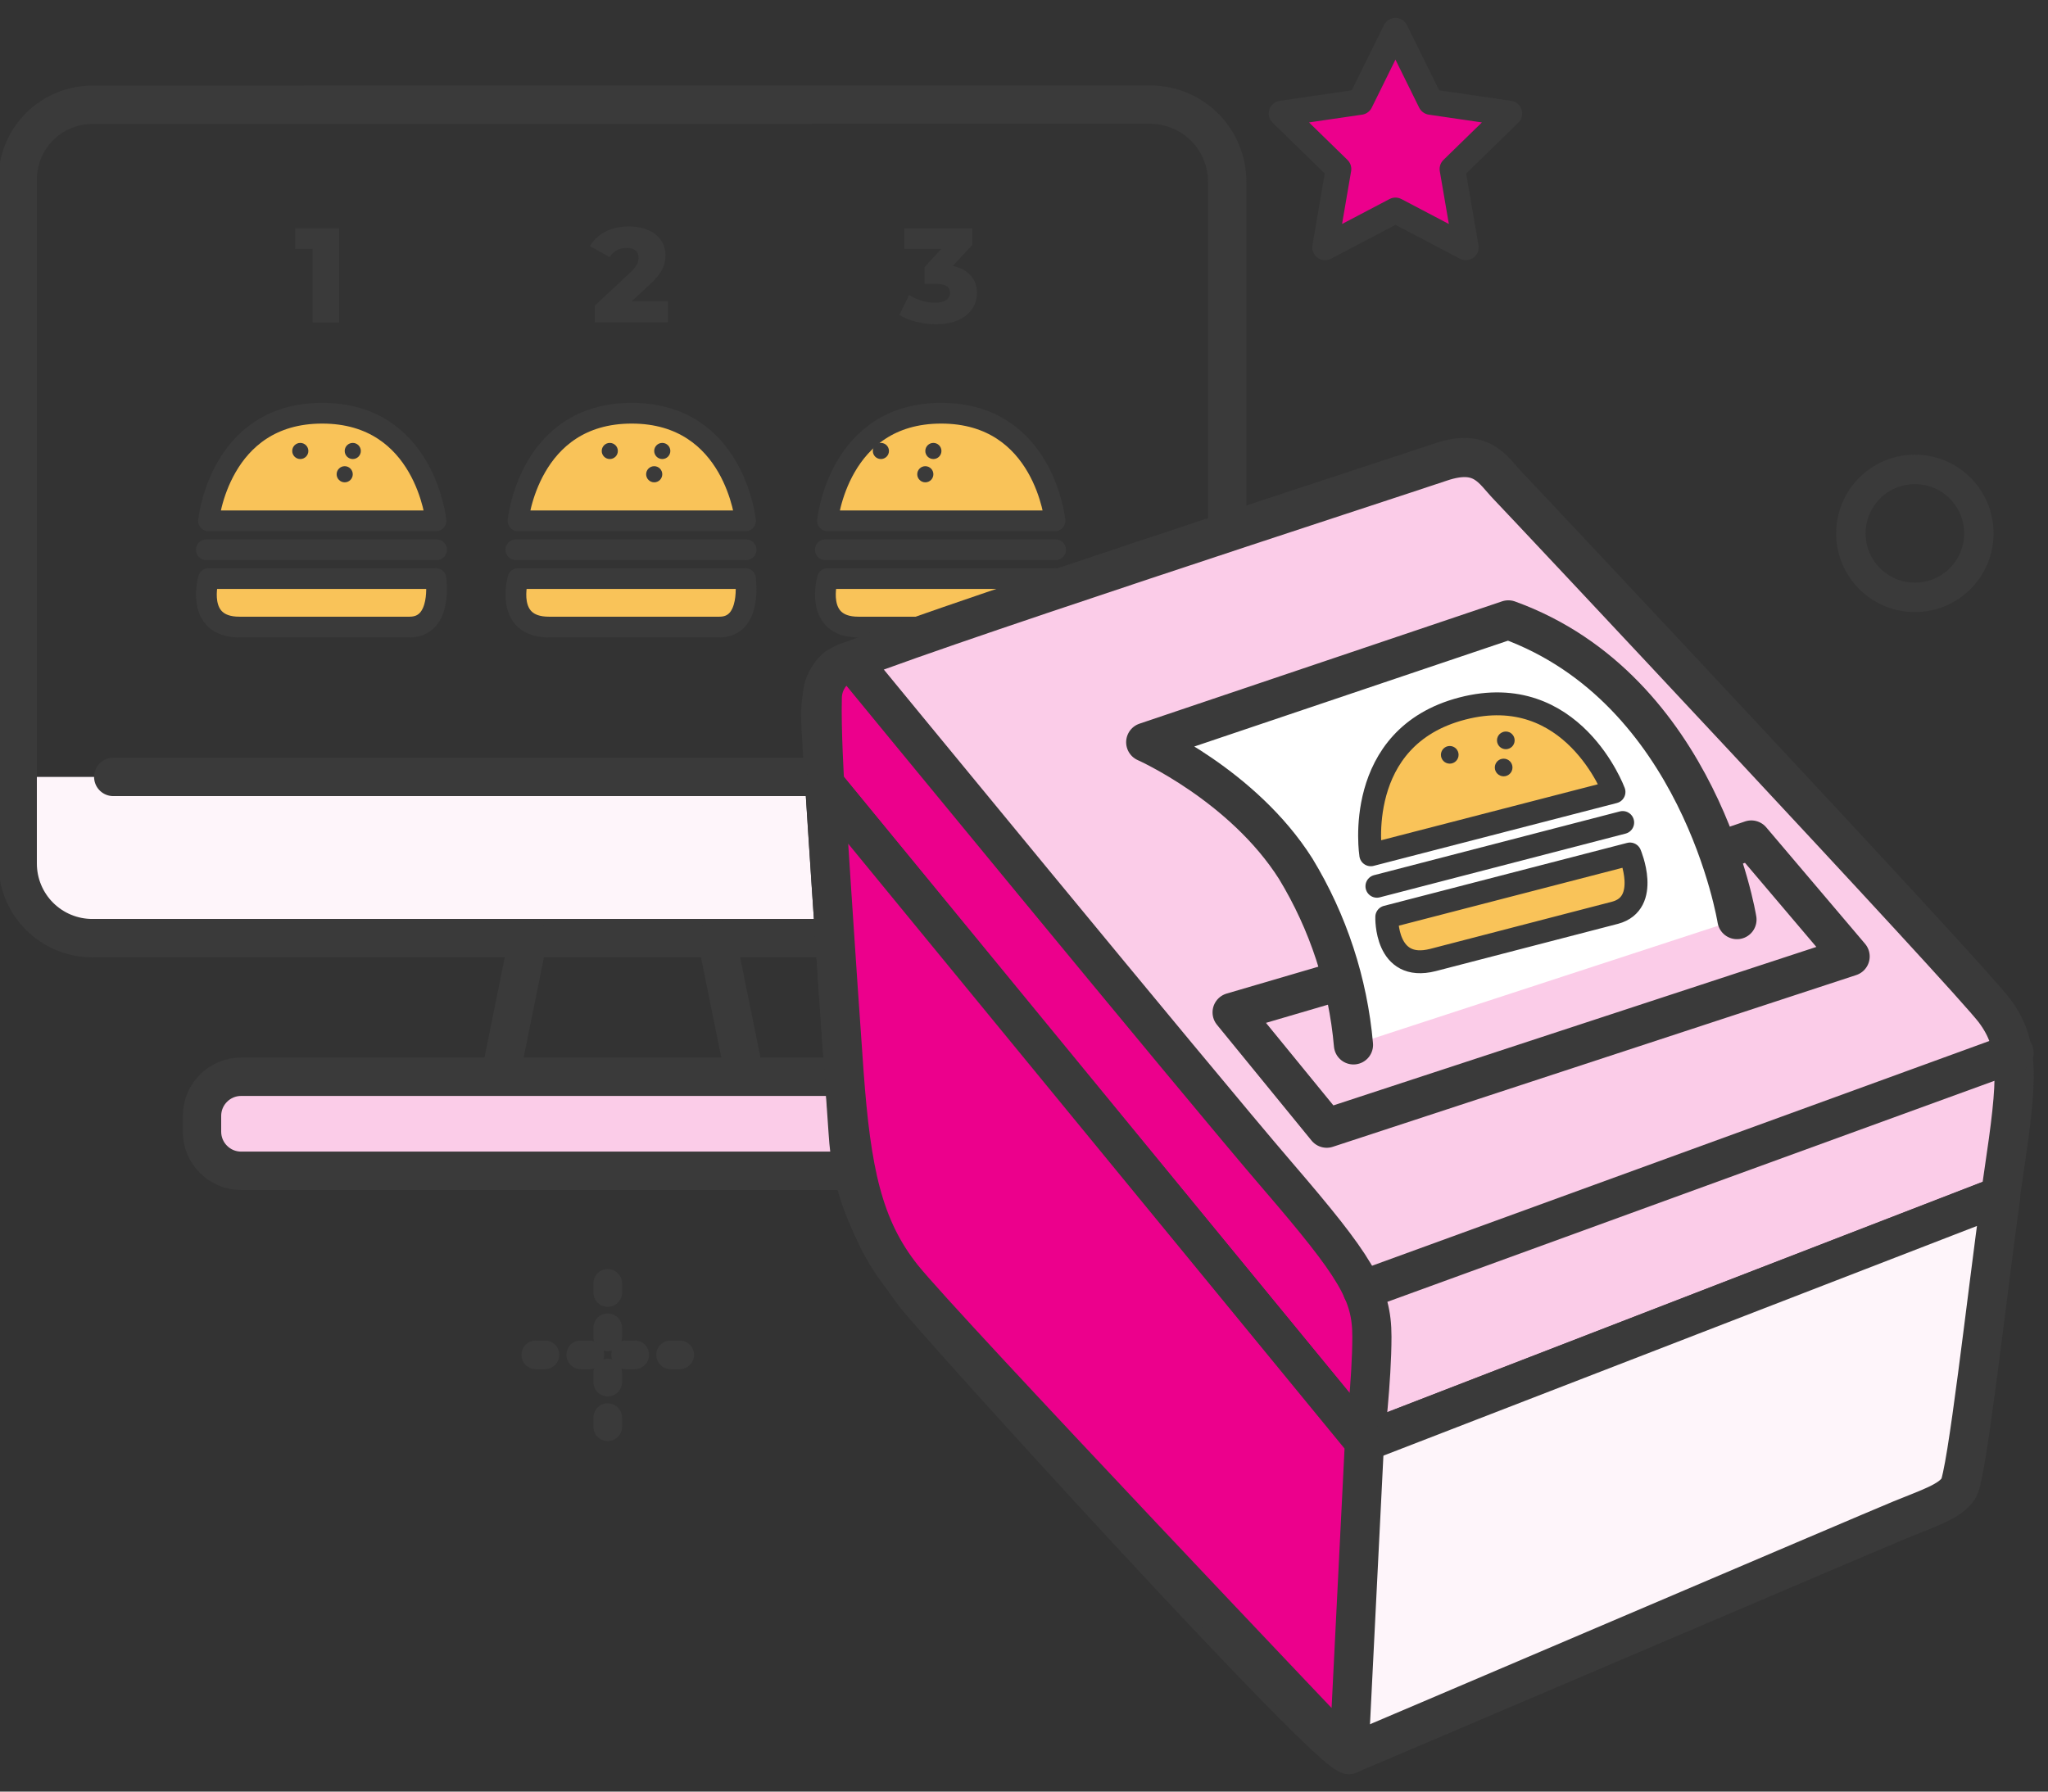
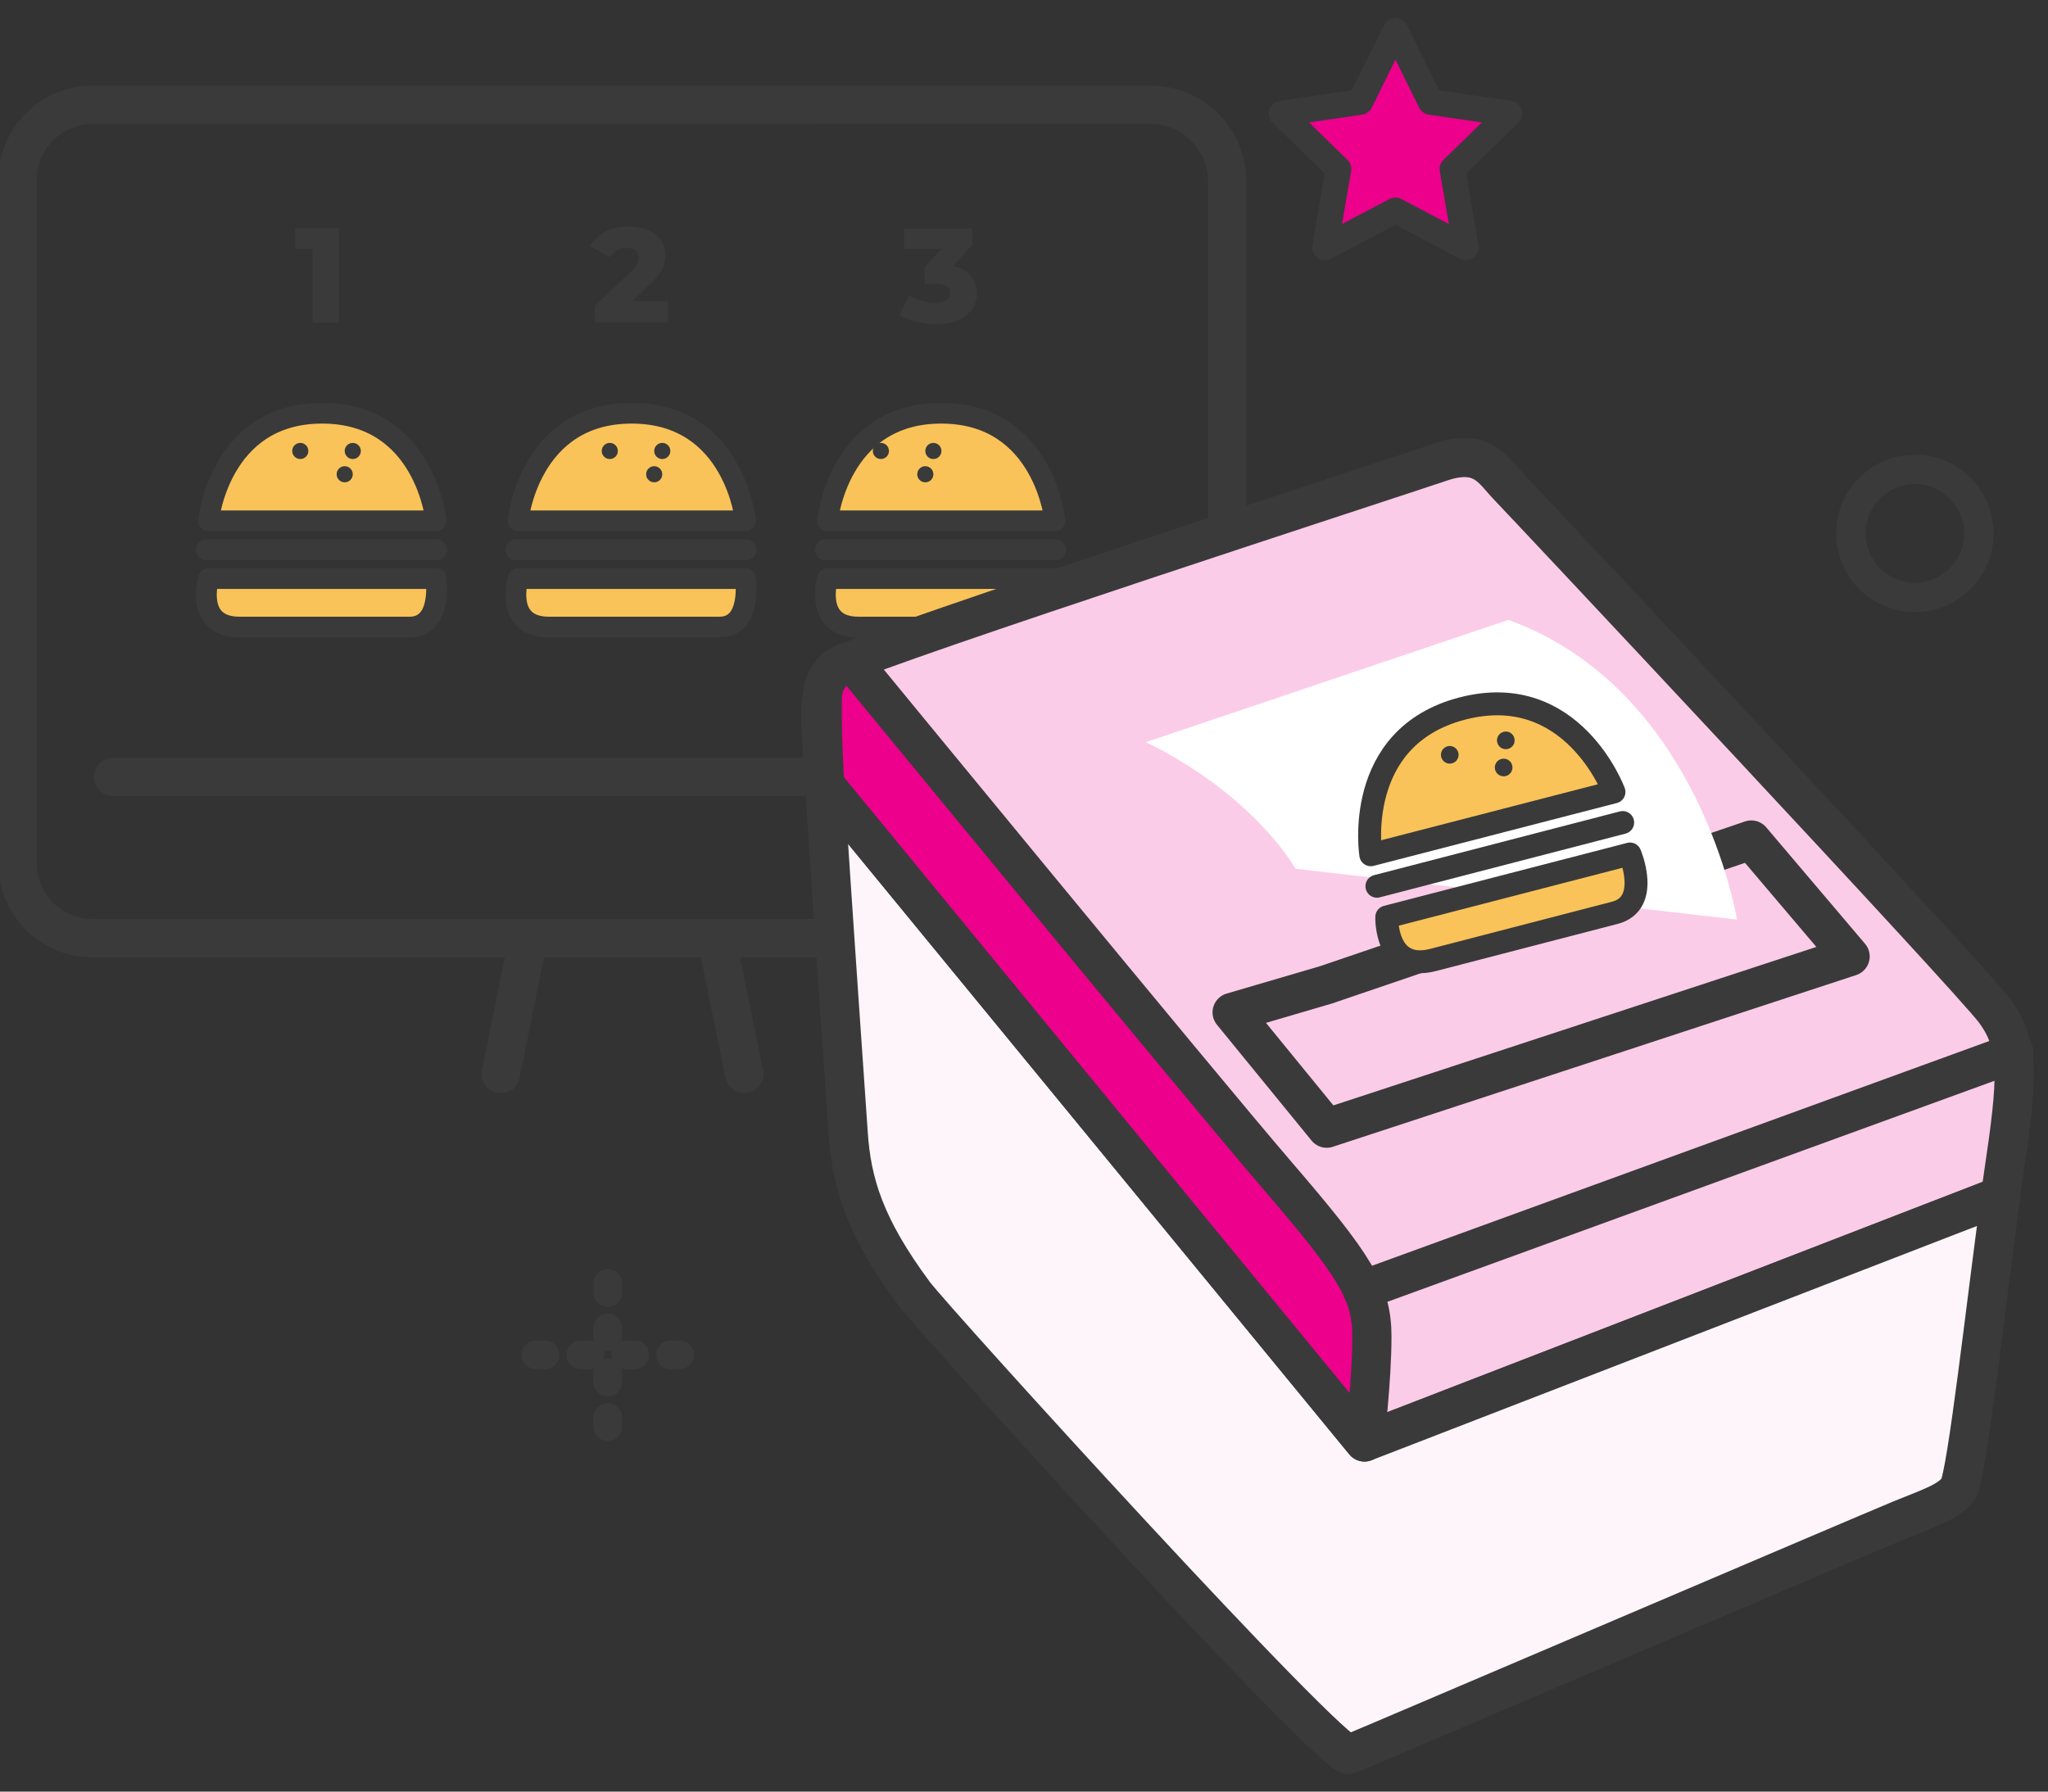
<svg xmlns="http://www.w3.org/2000/svg" width="160" height="140" viewBox="0 0 160 140" fill="none">
  <rect x="0" y="0" width="160" height="140" fill="#333333" stroke="none" />
  <g clip-path="url(#clip0_1904_5352)">
    <path d="M149.6 46.68C152.362 46.68 154.6 44.441 154.6 41.68C154.6 38.919 152.362 36.68 149.6 36.68C146.839 36.68 144.6 38.919 144.6 41.68C144.6 44.441 146.839 46.68 149.6 46.68Z" stroke="#3A3A3A" stroke-width="2.3" stroke-linecap="round" stroke-linejoin="round" />
-     <path d="M2.72 60.71H95.87V67.24C95.87 68.853 95.23 70.399 94.089 71.539C92.949 72.679 91.403 73.32 89.79 73.32H8.79C7.179 73.317 5.636 72.676 4.497 71.536C3.359 70.396 2.72 68.851 2.72 67.24V60.71Z" fill="#FEF5FA" />
    <path d="M7.21 8.19C5.667 8.19 4.187 8.802 3.095 9.891C2.002 10.98 1.385 12.457 1.38 14V67.49C1.383 69.034 1.998 70.515 3.091 71.606C4.184 72.697 5.665 73.31 7.21 73.31H90.05C91.593 73.31 93.074 72.697 94.165 71.605C95.257 70.514 95.87 69.034 95.87 67.49V14.18C95.87 12.589 95.238 11.063 94.112 9.937C92.987 8.812 91.461 8.18 89.87 8.18L7.21 8.19Z" stroke="#3A3A3A" stroke-width="3" stroke-linecap="round" stroke-linejoin="round" />
    <path d="M41.27 73.31L39.12 83.92" stroke="#3A3A3A" stroke-width="3" stroke-linecap="round" stroke-linejoin="round" />
    <path d="M55.99 73.31L58.14 83.92" stroke="#3A3A3A" stroke-width="3" stroke-linecap="round" stroke-linejoin="round" />
    <path d="M95.87 60.71H8.85" stroke="#3A3A3A" stroke-width="3" stroke-linecap="round" stroke-linejoin="round" />
    <path d="M34.06 40.7H16.29C16.29 40.7 17.11 32.29 25.17 32.29C33.23 32.29 34.06 40.7 34.06 40.7Z" fill="#F9C359" stroke="#3A3A3A" stroke-width="1.62" stroke-linecap="round" stroke-linejoin="round" />
    <path d="M34.06 45.21H16.29C16.29 45.21 15.18 49 18.7 49H32C34.61 49 34.06 45.21 34.06 45.21Z" fill="#F9C359" stroke="#3A3A3A" stroke-width="1.62" stroke-linecap="round" stroke-linejoin="round" />
    <path d="M34.11 42.96H16.12" stroke="#3A3A3A" stroke-width="1.62" stroke-linecap="round" stroke-linejoin="round" />
    <path d="M26.93 37.69C27.278 37.69 27.56 37.408 27.56 37.06C27.56 36.712 27.278 36.43 26.93 36.43C26.582 36.43 26.3 36.712 26.3 37.06C26.3 37.408 26.582 37.69 26.93 37.69Z" fill="#3A3A3A" />
    <path d="M27.56 35.87C27.908 35.87 28.19 35.588 28.19 35.24C28.19 34.892 27.908 34.61 27.56 34.61C27.212 34.61 26.93 34.892 26.93 35.24C26.93 35.588 27.212 35.87 27.56 35.87Z" fill="#3A3A3A" />
    <path d="M23.46 35.87C23.808 35.87 24.09 35.588 24.09 35.24C24.09 34.892 23.808 34.61 23.46 34.61C23.112 34.61 22.83 34.892 22.83 35.24C22.83 35.588 23.112 35.87 23.46 35.87Z" fill="#3A3A3A" />
    <path d="M58.24 40.7H40.47C40.47 40.7 41.29 32.29 49.35 32.29C57.41 32.29 58.24 40.7 58.24 40.7Z" fill="#F9C359" stroke="#3A3A3A" stroke-width="1.62" stroke-linecap="round" stroke-linejoin="round" />
    <path d="M58.24 45.21H40.47C40.47 45.21 39.36 49 42.88 49H56.21C58.79 49 58.24 45.21 58.24 45.21Z" fill="#F9C359" stroke="#3A3A3A" stroke-width="1.62" stroke-linecap="round" stroke-linejoin="round" />
    <path d="M58.29 42.96H40.3" stroke="#3A3A3A" stroke-width="1.62" stroke-linecap="round" stroke-linejoin="round" />
    <path d="M51.11 37.69C51.458 37.69 51.74 37.408 51.74 37.06C51.74 36.712 51.458 36.43 51.11 36.43C50.762 36.43 50.48 36.712 50.48 37.06C50.48 37.408 50.762 37.69 51.11 37.69Z" fill="#3A3A3A" />
    <path d="M51.74 35.87C52.088 35.87 52.37 35.588 52.37 35.24C52.37 34.892 52.088 34.61 51.74 34.61C51.392 34.61 51.11 34.892 51.11 35.24C51.11 35.588 51.392 35.87 51.74 35.87Z" fill="#3A3A3A" />
    <path d="M47.64 35.87C47.988 35.87 48.27 35.588 48.27 35.24C48.27 34.892 47.988 34.61 47.64 34.61C47.292 34.61 47.01 34.892 47.01 35.24C47.01 35.588 47.292 35.87 47.64 35.87Z" fill="#3A3A3A" />
    <path d="M82.42 40.7H64.65C64.65 40.7 65.47 32.29 73.53 32.29C81.59 32.29 82.42 40.7 82.42 40.7Z" fill="#F9C359" stroke="#3A3A3A" stroke-width="1.62" stroke-linecap="round" stroke-linejoin="round" />
    <path d="M82.42 45.21H64.65C64.65 45.21 63.54 49 67.06 49H80.39C83 49 82.42 45.21 82.42 45.21Z" fill="#F9C359" stroke="#3A3A3A" stroke-width="1.62" stroke-linecap="round" stroke-linejoin="round" />
    <path d="M82.47 42.96H64.48" stroke="#3A3A3A" stroke-width="1.62" stroke-linecap="round" stroke-linejoin="round" />
    <path d="M72.29 37.69C72.638 37.69 72.92 37.408 72.92 37.06C72.92 36.712 72.638 36.43 72.29 36.43C71.942 36.43 71.66 36.712 71.66 37.06C71.66 37.408 71.942 37.69 72.29 37.69Z" fill="#3A3A3A" />
    <path d="M72.92 35.87C73.268 35.87 73.55 35.588 73.55 35.24C73.55 34.892 73.268 34.61 72.92 34.61C72.572 34.61 72.29 34.892 72.29 35.24C72.29 35.588 72.572 35.87 72.92 35.87Z" fill="#3A3A3A" />
    <path d="M68.82 35.87C69.168 35.87 69.45 35.588 69.45 35.24C69.45 34.892 69.168 34.61 68.82 34.61C68.472 34.61 68.19 34.892 68.19 35.24C68.19 35.588 68.472 35.87 68.82 35.87Z" fill="#3A3A3A" />
-     <path d="M78.42 84.14H18.84C17.15 84.14 15.78 85.51 15.78 87.2V88.43C15.78 90.12 17.15 91.49 18.84 91.49H78.42C80.11 91.49 81.48 90.12 81.48 88.43V87.2C81.48 85.51 80.11 84.14 78.42 84.14Z" fill="#FBCCE8" stroke="#3A3A3A" stroke-width="3" stroke-linecap="round" stroke-linejoin="round" />
    <path d="M23.053 17.84V19.446H24.418V25.19H26.497V17.84H23.053Z" fill="#3A3A3A" />
    <path d="M49.352 23.541L50.738 22.26C51.788 21.294 51.988 20.643 51.988 19.929C51.988 18.564 50.822 17.693 49.132 17.693C47.683 17.693 46.643 18.302 46.087 19.226L47.63 20.087C47.924 19.614 48.407 19.373 48.943 19.373C49.573 19.373 49.888 19.656 49.888 20.129C49.888 20.433 49.804 20.769 49.216 21.315L46.465 23.888V25.19H52.187V23.541H49.352Z" fill="#3A3A3A" />
    <path d="M74.437 20.78L75.959 19.142V17.84H70.646V19.446H73.544L72.232 20.864V22.176H73.103C73.901 22.176 74.227 22.449 74.227 22.89C74.227 23.384 73.765 23.657 73.061 23.657C72.368 23.657 71.612 23.447 71.024 23.048L70.268 24.612C71.024 25.085 72.106 25.337 73.124 25.337C75.34 25.337 76.327 24.14 76.327 22.89C76.327 21.84 75.676 21.042 74.437 20.78Z" fill="#3A3A3A" />
    <path d="M109.02 2.4L106.27 7.97L100.12 8.87L104.57 13.21L103.52 19.33L109.02 16.44L114.52 19.33L113.47 13.21L117.92 8.87L111.77 7.97L109.02 2.4Z" fill="#EC008C" stroke="#3A3A3A" stroke-width="2" stroke-linecap="round" stroke-linejoin="round" />
    <path d="M46.36 110.78V111.49C46.36 111.787 46.478 112.072 46.688 112.282C46.898 112.492 47.183 112.61 47.48 112.61C47.777 112.61 48.062 112.492 48.272 112.282C48.482 112.072 48.6 111.787 48.6 111.49V110.78C48.6 110.483 48.482 110.198 48.272 109.988C48.062 109.778 47.777 109.66 47.48 109.66C47.183 109.66 46.898 109.778 46.688 109.988C46.478 110.198 46.36 110.483 46.36 110.78ZM46.36 107.27V108C46.36 108.297 46.478 108.582 46.688 108.792C46.898 109.002 47.183 109.12 47.48 109.12C47.777 109.12 48.062 109.002 48.272 108.792C48.482 108.582 48.6 108.297 48.6 108V107.29C48.6 106.993 48.482 106.708 48.272 106.498C48.062 106.288 47.777 106.17 47.48 106.17C47.183 106.17 46.898 106.288 46.688 106.498C46.478 106.708 46.36 106.993 46.36 107.29V107.27ZM46.36 103.76V104.47C46.36 104.767 46.478 105.052 46.688 105.262C46.898 105.472 47.183 105.59 47.48 105.59C47.777 105.59 48.062 105.472 48.272 105.262C48.482 105.052 48.6 104.767 48.6 104.47V103.76C48.6 103.463 48.482 103.178 48.272 102.968C48.062 102.758 47.777 102.64 47.48 102.64C47.183 102.64 46.898 102.758 46.688 102.968C46.478 103.178 46.36 103.463 46.36 103.76ZM46.36 100.25V101C46.36 101.297 46.478 101.582 46.688 101.792C46.898 102.002 47.183 102.12 47.48 102.12C47.777 102.12 48.062 102.002 48.272 101.792C48.482 101.582 48.6 101.297 48.6 101V100.29C48.6 99.993 48.482 99.708 48.272 99.498C48.062 99.288 47.777 99.17 47.48 99.17C47.183 99.17 46.898 99.288 46.688 99.498C46.478 99.708 46.36 99.993 46.36 100.29V100.25Z" fill="#3A3A3A" />
    <path d="M42.57 104.75H41.86C41.563 104.75 41.278 104.868 41.068 105.078C40.858 105.288 40.74 105.573 40.74 105.87C40.74 106.167 40.858 106.452 41.068 106.662C41.278 106.872 41.563 106.99 41.86 106.99H42.57C42.867 106.99 43.152 106.872 43.362 106.662C43.572 106.452 43.69 106.167 43.69 105.87C43.69 105.573 43.572 105.288 43.362 105.078C43.152 104.868 42.867 104.75 42.57 104.75ZM46.08 104.75H45.37C45.073 104.75 44.788 104.868 44.578 105.078C44.368 105.288 44.25 105.573 44.25 105.87C44.25 106.167 44.368 106.452 44.578 106.662C44.788 106.872 45.073 106.99 45.37 106.99H46.08C46.377 106.99 46.662 106.872 46.872 106.662C47.082 106.452 47.2 106.167 47.2 105.87C47.2 105.573 47.082 105.288 46.872 105.078C46.662 104.868 46.377 104.75 46.08 104.75ZM49.59 104.75H48.88C48.583 104.75 48.298 104.868 48.088 105.078C47.878 105.288 47.76 105.573 47.76 105.87C47.76 106.167 47.878 106.452 48.088 106.662C48.298 106.872 48.583 106.99 48.88 106.99H49.59C49.887 106.99 50.172 106.872 50.382 106.662C50.592 106.452 50.71 106.167 50.71 105.87C50.71 105.573 50.592 105.288 50.382 105.078C50.172 104.868 49.887 104.75 49.59 104.75ZM53.1 104.75H52.39C52.093 104.75 51.808 104.868 51.598 105.078C51.388 105.288 51.27 105.573 51.27 105.87C51.27 106.167 51.388 106.452 51.598 106.662C51.808 106.872 52.093 106.99 52.39 106.99H53.1C53.397 106.99 53.682 106.872 53.892 106.662C54.102 106.452 54.22 106.167 54.22 105.87C54.22 105.573 54.102 105.288 53.892 105.078C53.682 104.868 53.397 104.75 53.1 104.75Z" fill="#3A3A3A" />
    <path d="M156.28 93.47C156.37 92.85 156.45 92.28 156.53 91.74C157.65 84.22 157.82 81.67 155.83 78.99C153.84 76.31 119.04 39.24 117.83 37.99C116.62 36.74 115.83 34.99 112.54 36.11C109.25 37.23 69.61 50.11 65.54 52.06C64.75 52.44 64.11 54.06 64.11 55.9C64.11 56.36 64.23 58.43 64.41 61.32L106.58 112.69L156.28 93.47Z" fill="#FBCCE8" stroke="#3A3A3A" stroke-width="3.06" stroke-linecap="round" stroke-linejoin="round" />
    <path d="M106.6 112.68L64.43 61.31C64.98 70.22 66.16 86.94 66.26 88.47C66.51 92.47 67.59 95.92 71.41 101.08C73.01 103.24 104.2 137.56 105.41 137.08C106.62 136.6 146.18 119.69 148.48 118.75C150.78 117.81 152.35 117.32 153.01 116.31C153.67 115.3 155.2 101.44 156.31 93.44L106.6 112.68Z" fill="#FEF5FA" stroke="#3A3A3A" stroke-width="3.06" stroke-linecap="round" stroke-linejoin="round" />
    <path d="M103.59 76.96L96.26 79.11L103.65 88.16L144.54 74.74L136.82 65.64L103.59 76.96Z" fill="#FBCCE8" stroke="#3A3A3A" stroke-width="3.06" stroke-linecap="round" stroke-linejoin="round" />
-     <path d="M135.7 71.86C135.7 71.86 132.82 53.86 117.84 48.44L89.51 58C89.51 58 97.1 61.36 101.23 67.89C103.769 72.07 105.312 76.778 105.74 81.65" fill="white" />
-     <path d="M135.7 71.86C135.7 71.86 132.82 53.86 117.84 48.44L89.51 58C89.51 58 97.1 61.36 101.23 67.89C103.769 72.07 105.312 76.778 105.74 81.65" stroke="#3A3A3A" stroke-width="3.06" stroke-linecap="round" stroke-linejoin="round" />
+     <path d="M135.7 71.86C135.7 71.86 132.82 53.86 117.84 48.44L89.51 58C89.51 58 97.1 61.36 101.23 67.89" fill="white" />
    <path d="M106.6 112.68C106.6 112.68 107.18 107.88 107.18 104.45C107.18 101.02 105.93 98.99 99.78 91.84C93.63 84.69 66.51 51.64 66.51 51.64C65.858 51.803 65.28 52.181 64.868 52.712C64.457 53.244 64.236 53.898 64.24 54.57C64.17 57.01 64.43 61.31 64.43 61.31L106.6 112.68Z" fill="#EC008C" stroke="#3A3A3A" stroke-width="3.06" stroke-linecap="round" stroke-linejoin="round" />
    <path d="M106.44 100.81L157.35 82.27" stroke="#3A3A3A" stroke-width="3.06" stroke-linecap="round" stroke-linejoin="round" />
-     <path d="M106.6 112.68L105.38 137.11C105.38 137.11 73.6 103.7 70.5 99.8C67.4 95.9 66.5 91.51 65.94 83.8C65.38 76.09 64.43 61.28 64.43 61.28L106.6 112.68Z" fill="#EC008C" stroke="#3A3A3A" stroke-width="3.06" stroke-linecap="round" stroke-linejoin="round" />
    <path d="M126.092 61.884L107.092 66.794C107.092 66.794 105.642 57.594 114.252 55.364C122.862 53.134 126.092 61.884 126.092 61.884Z" fill="#F9C359" stroke="#3A3A3A" stroke-width="1.79" stroke-linecap="round" stroke-linejoin="round" />
    <path d="M127.342 66.734L108.342 71.654C108.342 71.654 108.192 75.984 111.962 75.014L126.182 71.324C128.972 70.574 127.342 66.734 127.342 66.734Z" fill="#F9C359" stroke="#3A3A3A" stroke-width="1.79" stroke-linecap="round" stroke-linejoin="round" />
    <path d="M126.772 64.274L107.572 69.254" stroke="#3A3A3A" stroke-width="1.79" stroke-linecap="round" stroke-linejoin="round" />
    <path d="M117.472 60.664C117.853 60.664 118.162 60.355 118.162 59.974C118.162 59.593 117.853 59.284 117.472 59.284C117.091 59.284 116.782 59.593 116.782 59.974C116.782 60.355 117.091 60.664 117.472 60.664Z" fill="#3A3A3A" />
    <path d="M117.642 58.544C118.023 58.544 118.332 58.235 118.332 57.854C118.332 57.473 118.023 57.164 117.642 57.164C117.261 57.164 116.952 57.473 116.952 57.854C116.952 58.235 117.261 58.544 117.642 58.544Z" fill="#3A3A3A" />
    <path d="M113.262 59.674C113.643 59.674 113.952 59.365 113.952 58.984C113.952 58.603 113.643 58.294 113.262 58.294C112.881 58.294 112.572 58.603 112.572 58.984C112.572 59.365 112.881 59.674 113.262 59.674Z" fill="#3A3A3A" />
  </g>
  <defs>
    <clipPath id="clip0_1904_5352">
      <rect width="160" height="140" fill="white" />
    </clipPath>
  </defs>
</svg>